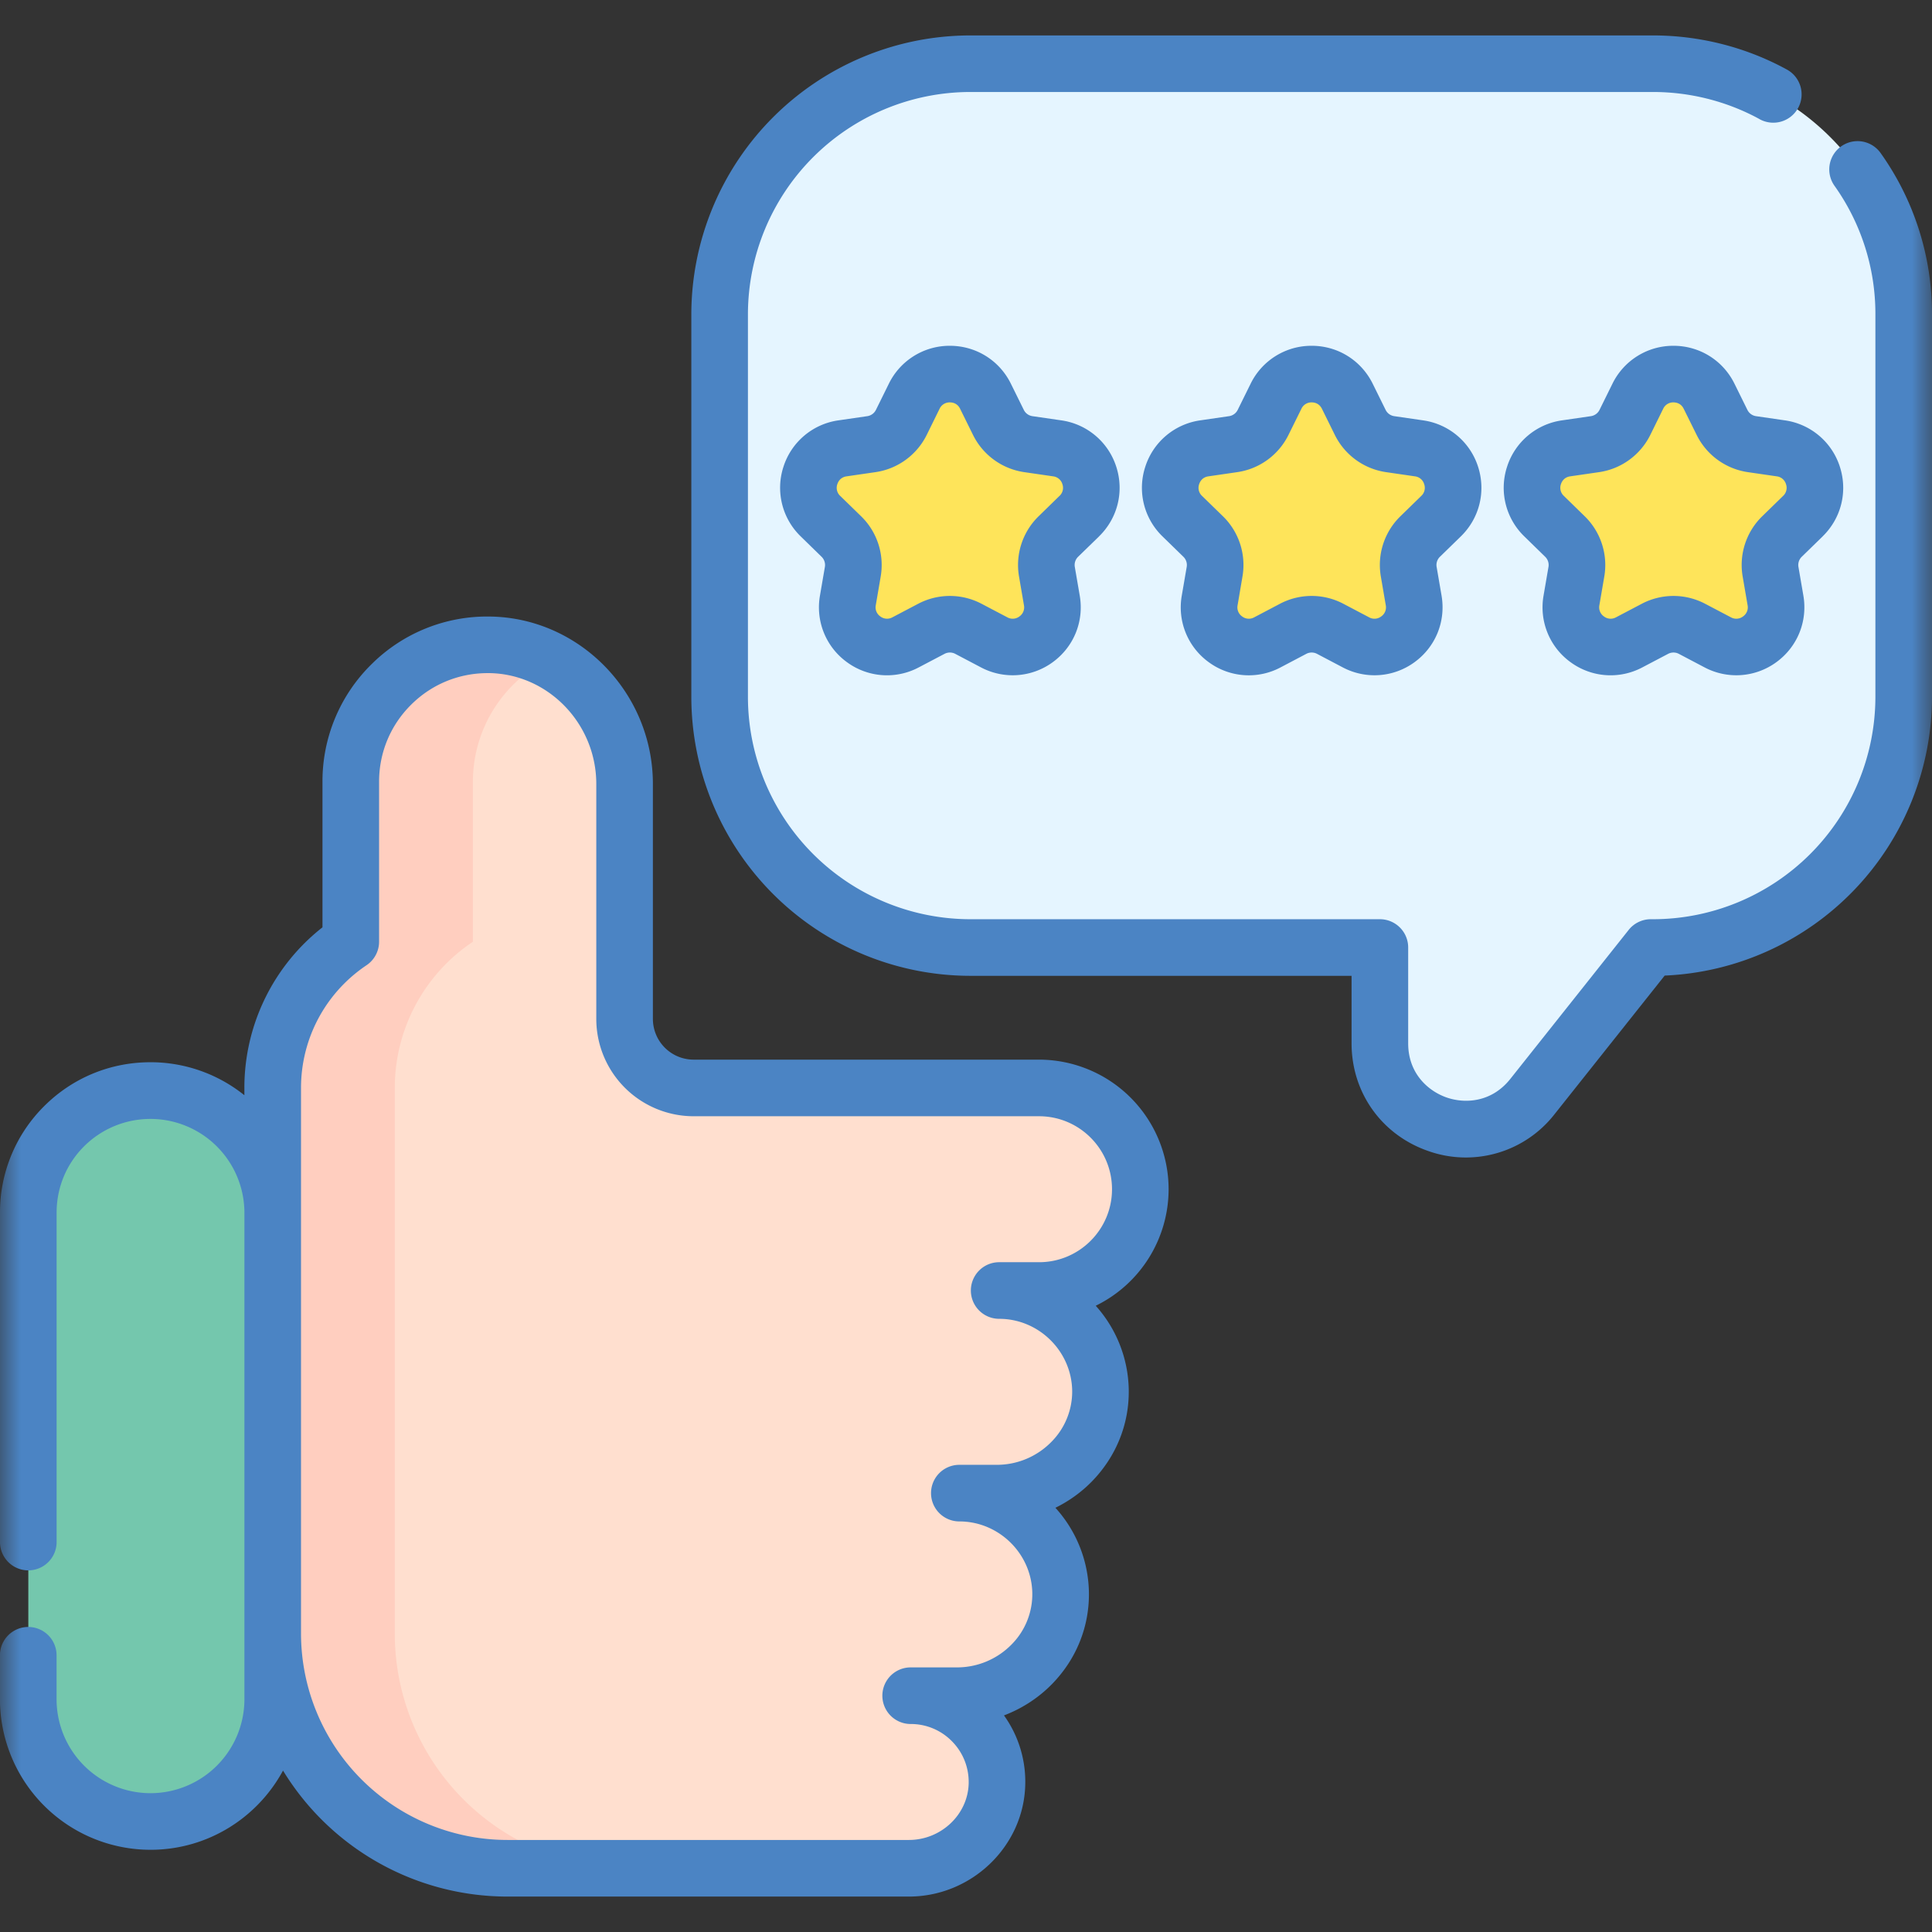
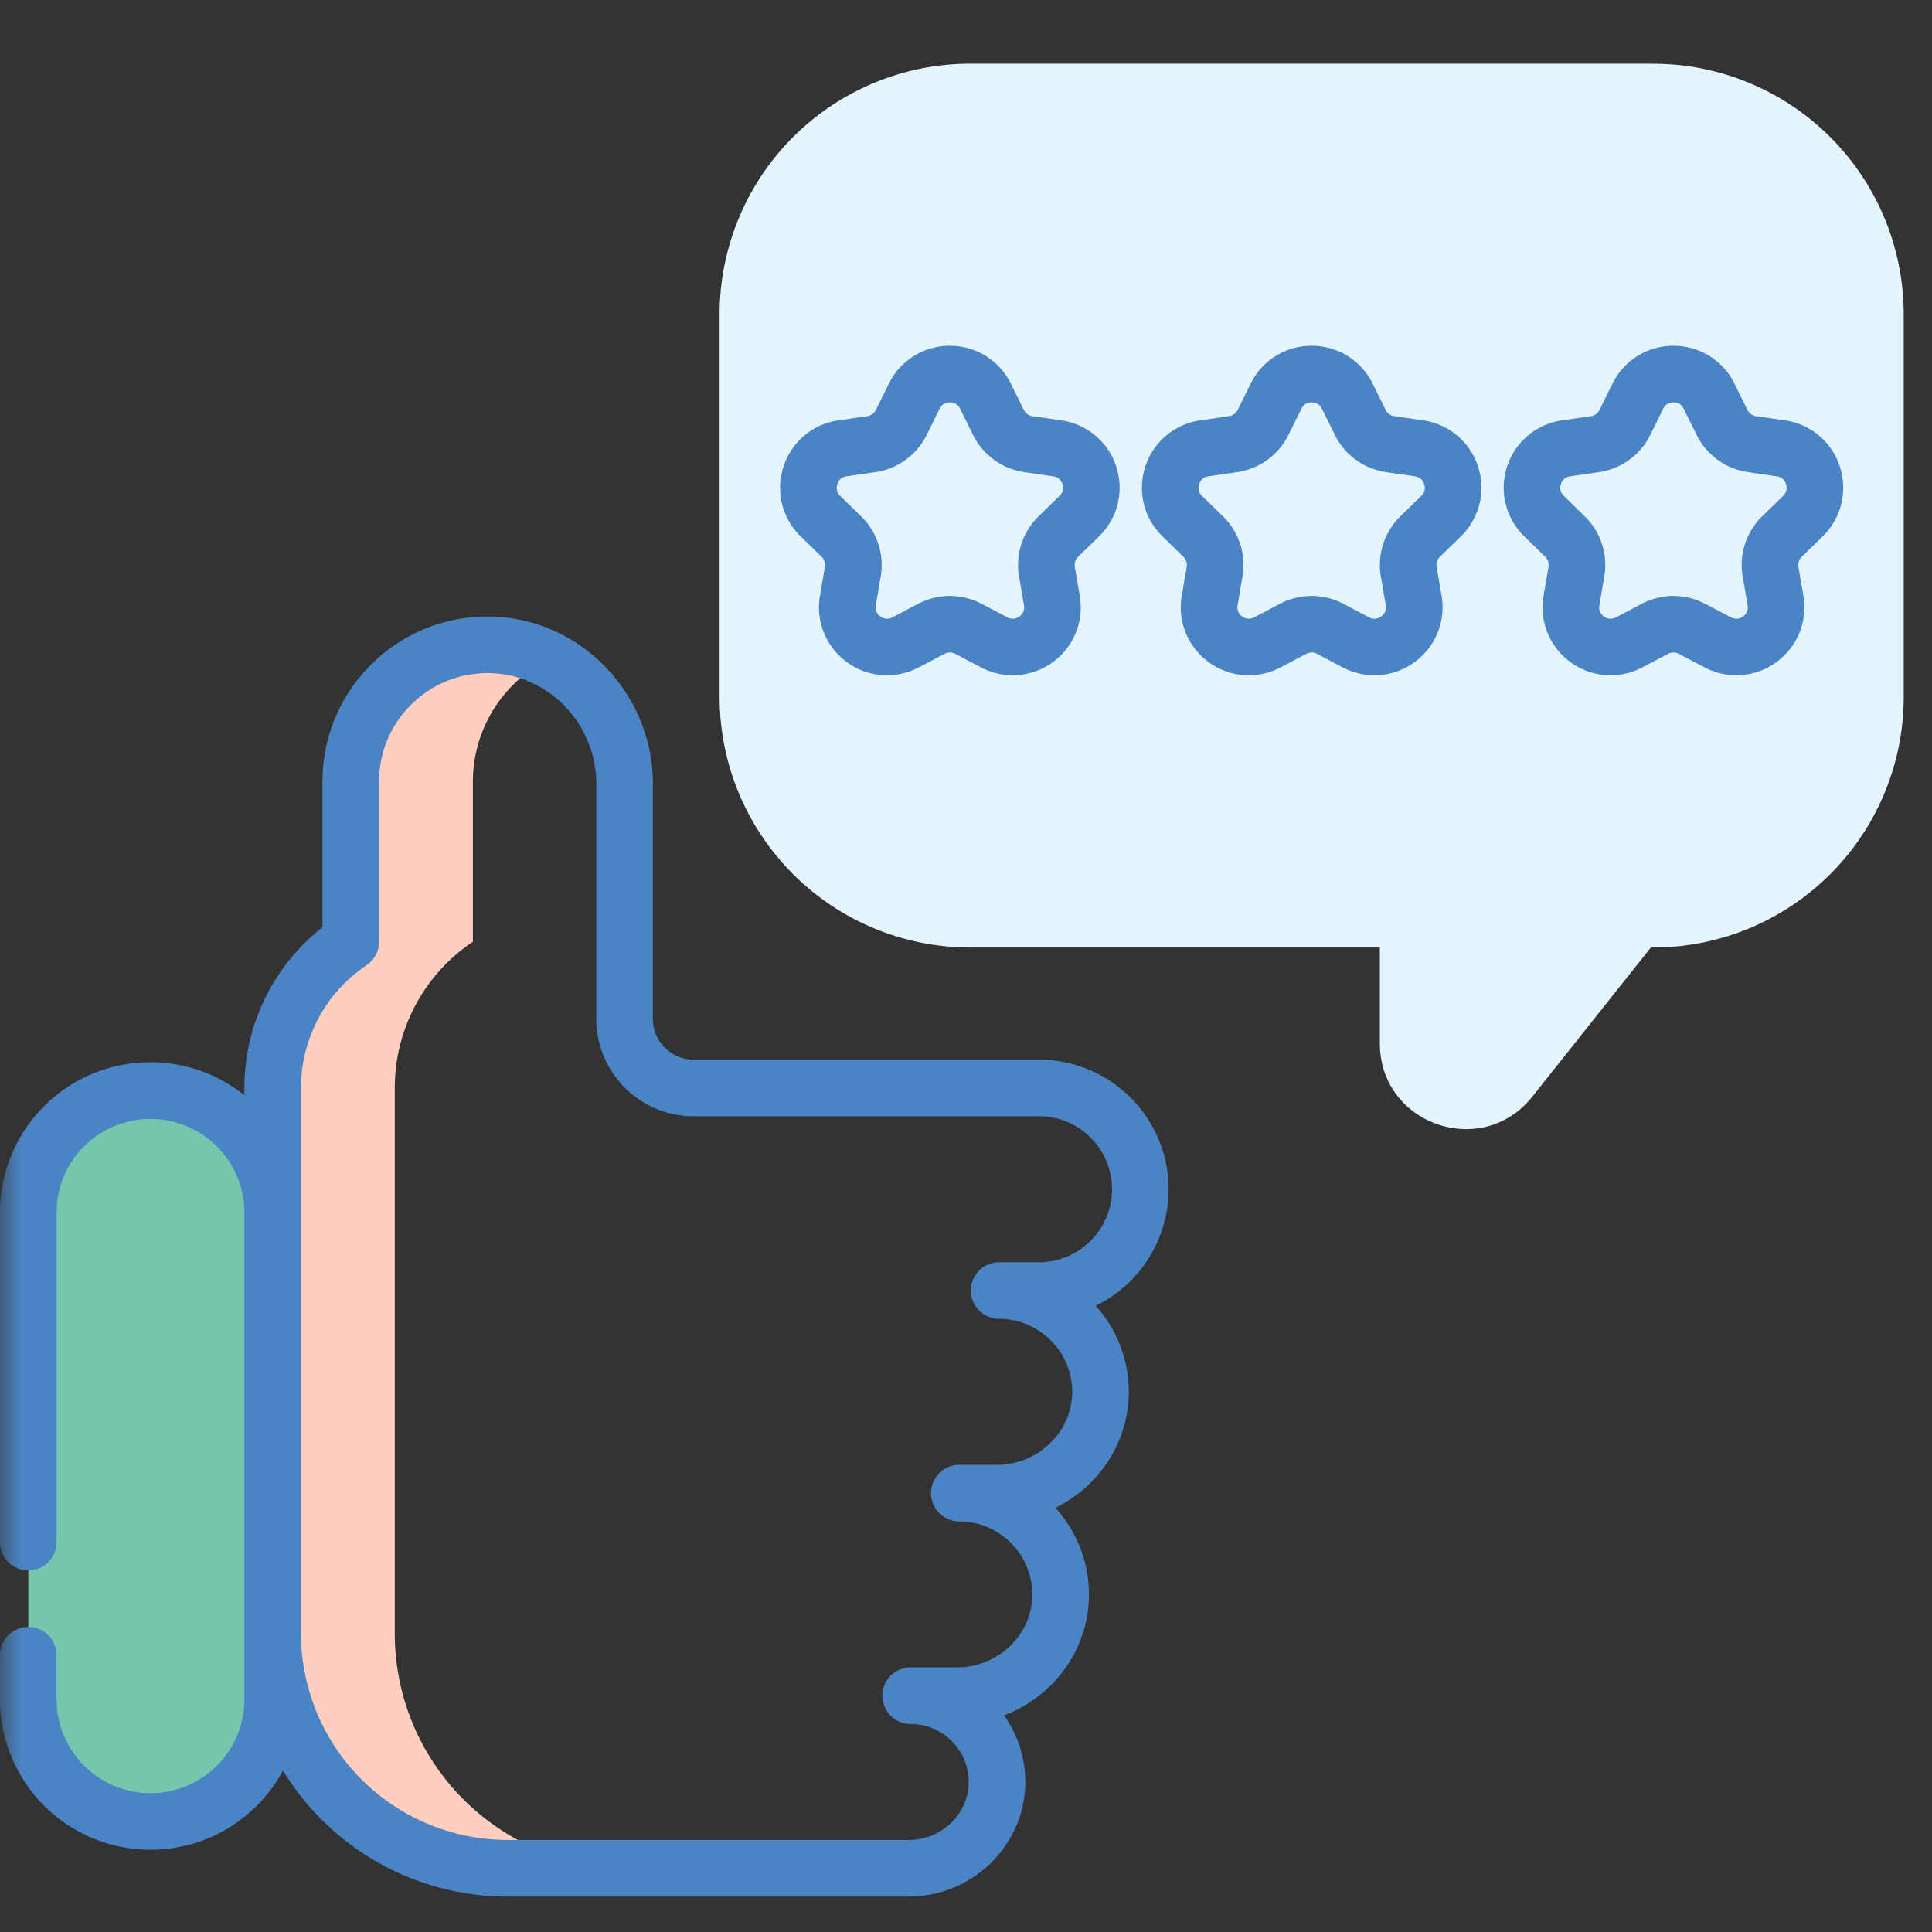
<svg xmlns="http://www.w3.org/2000/svg" xmlns:xlink="http://www.w3.org/1999/xlink" width="47" height="47" viewBox="0 0 47 47">
  <rect x="0" y="0" width="47" height="47" fill="#333333" stroke="none" />
  <defs>
    <path id="ticljbuc0a" d="M0 47h47V0H0z" />
  </defs>
  <g transform="matrix(1 0 0 -1 0 47)" fill="none" fill-rule="evenodd">
    <mask id="ikm2x4wkvb" fill="#fff">
      <use xlink:href="#ticljbuc0a" />
    </mask>
    <g mask="url(#ikm2x4wkvb)">
      <path d="M3.661 2.689A2.973 2.973 0 0 1 6.634 5.66l1.796 5.946-1.796 5.891a2.973 2.973 0 0 1-5.945 0V5.661A2.973 2.973 0 0 1 3.66 2.69" fill="#74C7AD" fill-rule="nonzero" />
-       <path d="M25.277 20.534h-8.403a1.68 1.68 0 0 0-1.68 1.679v5.715c0 1.827-1.447 3.355-3.273 3.385a3.33 3.33 0 0 1-3.388-3.33v-3.892a4.276 4.276 0 0 1-1.899-3.557V7.26a5.71 5.71 0 0 1 5.71-5.71h9.767c1.143 0 2.11.897 2.141 2.04a2.099 2.099 0 0 1-2.098 2.158h1.135c1.382 0 2.54 1.13 2.513 2.512a2.464 2.464 0 0 1-2.464 2.417h.92c1.382 0 2.54 1.13 2.513 2.512a2.464 2.464 0 0 1-2.464 2.416h.97a2.464 2.464 0 0 1 0 4.929" fill="#FFDFCF" fill-rule="nonzero" />
      <path d="M15.314 1.55h-2.971a5.708 5.708 0 0 0-5.709 5.71v13.273c0 1.483.754 2.79 1.9 3.558v3.892a3.33 3.33 0 0 0 3.387 3.33 3.248 3.248 0 0 0 1.421-.353 3.33 3.33 0 0 1-1.838-2.977V24.09a4.276 4.276 0 0 1-1.9-3.558V7.26a5.71 5.71 0 0 1 5.71-5.709" fill="#FFCEBF" fill-rule="nonzero" />
      <path d="M40.215 45.45H23.603a6.097 6.097 0 0 1-6.097-6.098v-9.305a6.097 6.097 0 0 1 6.097-6.097h9.965v-2.333c0-1.97 2.485-2.838 3.71-1.294l2.882 3.627h.055a6.097 6.097 0 0 1 6.097 6.097v9.305a6.097 6.097 0 0 1-6.097 6.097" fill="#E5F5FF" fill-rule="nonzero" />
-       <path d="m23.975 37.36.314-.636a.967.967 0 0 1 .728-.53l.702-.101a.967.967 0 0 0 .536-1.65l-.508-.495a.967.967 0 0 1-.278-.856l.12-.7a.967.967 0 0 0-1.404-1.019l-.627.33a.967.967 0 0 1-.9 0l-.628-.33a.967.967 0 0 0-1.404 1.02l.12.699a.967.967 0 0 1-.278.856l-.508.495a.967.967 0 0 0 .536 1.65l.702.102a.967.967 0 0 1 .728.53l.314.635a.967.967 0 0 0 1.735 0M32.777 37.36l.313-.636a.968.968 0 0 1 .729-.53l.701-.101a.967.967 0 0 0 .536-1.65l-.507-.495a.967.967 0 0 1-.278-.856l.12-.7a.967.967 0 0 0-1.404-1.019l-.628.33a.967.967 0 0 1-.9 0l-.628-.33a.967.967 0 0 0-1.403 1.02l.12.699a.967.967 0 0 1-.279.856l-.508.495a.967.967 0 0 0 .537 1.65l.701.102a.967.967 0 0 1 .729.53l.313.635a.967.967 0 0 0 1.736 0M41.578 37.36l.314-.636a.968.968 0 0 1 .728-.53l.702-.101a.967.967 0 0 0 .536-1.65l-.508-.495a.967.967 0 0 1-.278-.856l.12-.7a.967.967 0 0 0-1.404-1.019l-.627.33a.967.967 0 0 1-.9 0l-.628-.33a.967.967 0 0 0-1.404 1.02l.12.699a.967.967 0 0 1-.278.856l-.508.495a.967.967 0 0 0 .536 1.65l.702.102a.967.967 0 0 1 .728.53l.314.635a.967.967 0 0 0 1.735 0" fill="#FEE45A" fill-rule="nonzero" />
      <path d="M25.277 16.294h-.97a.688.688 0 0 1 0-1.377c.96 0 1.757-.781 1.776-1.741a1.736 1.736 0 0 0-.508-1.255 1.857 1.857 0 0 0-1.316-.556h-.921a.688.688 0 0 1 0-1.377c.96 0 1.757-.78 1.775-1.74a1.736 1.736 0 0 0-.507-1.256 1.857 1.857 0 0 0-1.317-.555h-1.135a.688.688 0 0 1 0-1.377 1.4 1.4 0 0 0 1.011-.427c.268-.275.41-.639.4-1.024-.021-.755-.673-1.37-1.454-1.37h-9.768a5.026 5.026 0 0 0-5.02 5.012v13.283c0 1.2.595 2.315 1.594 2.985.19.128.305.342.305.572v3.892c0 .714.28 1.383.79 1.884.498.49 1.154.758 1.852.758h.045c1.432-.024 2.597-1.234 2.597-2.697v-5.715a2.37 2.37 0 0 1 2.368-2.368h8.403c.979 0 1.775-.796 1.775-1.776 0-.979-.796-1.775-1.775-1.775m0 4.928h-8.403a.992.992 0 0 0-.991.991v5.715c0 2.21-1.773 4.037-3.95 4.073a3.988 3.988 0 0 1-2.887-1.152 3.99 3.99 0 0 1-1.201-2.866v-3.542a4.962 4.962 0 0 1-1.9-3.907v-.178a3.644 3.644 0 0 1-2.284.803c-.978 0-1.898-.38-2.59-1.072A3.637 3.637 0 0 1 0 17.498V9.486a.688.688 0 0 1 1.377 0v8.012c0 .61.237 1.185.669 1.616a2.287 2.287 0 0 0 3.9-1.607V5.661A2.287 2.287 0 0 0 3.66 3.377a2.287 2.287 0 0 0-2.284 2.284v1.071a.688.688 0 1 1-1.377 0v-1.07A3.665 3.665 0 0 1 3.66 2c1.393 0 2.605.78 3.225 1.927A6.4 6.4 0 0 1 12.343.862h9.768c1.52 0 2.789 1.215 2.83 2.71a2.765 2.765 0 0 1-.517 1.697c.435.165.835.423 1.165.759.597.609.917 1.406.901 2.246a3.136 3.136 0 0 1-.815 2.046c.326.16.626.374.883.636.597.61.917 1.407.901 2.246a3.135 3.135 0 0 1-.803 2.033 3.157 3.157 0 0 1 1.773 2.834 3.156 3.156 0 0 1-3.152 3.153" fill="#4B84C4" fill-rule="nonzero" />
-       <path d="M45.75 43.277a.688.688 0 1 1-1.122-.797 5.37 5.37 0 0 0 .995-3.128v-9.305a5.415 5.415 0 0 0-5.409-5.409h-.054a.688.688 0 0 1-.539-.26l-2.881-3.627c-.454-.57-1.098-.606-1.55-.449-.45.158-.933.586-.933 1.315v2.333c0 .38-.308.688-.689.688h-9.964a5.415 5.415 0 0 0-5.409 5.409v9.305a5.415 5.415 0 0 0 5.409 5.41h16.61c.895 0 1.781-.223 2.564-.645a.689.689 0 1 1 .683 1.196c-.99.54-2.113.825-3.247.825h-16.61a6.793 6.793 0 0 1-6.786-6.786v-9.305a6.793 6.793 0 0 1 6.786-6.786h9.276v-1.644c0-1.195.729-2.221 1.857-2.615a2.736 2.736 0 0 1 3.08.892l2.68 3.373A6.794 6.794 0 0 1 47 30.047v9.305a6.74 6.74 0 0 1-1.25 3.925" fill="#4B84C4" fill-rule="nonzero" />
      <path d="m25.774 34.936-.507-.495a1.655 1.655 0 0 1-.477-1.466l.12-.699a.268.268 0 0 0-.11-.272.268.268 0 0 0-.294-.022l-.628.33a1.655 1.655 0 0 1-1.541 0l-.628-.33a.268.268 0 0 0-.293.022.268.268 0 0 0-.111.272l.12.7a1.655 1.655 0 0 1-.477 1.465l-.508.495a.268.268 0 0 0-.07.286c.02.061.076.168.225.19l.702.102c.54.078 1.005.417 1.247.905l.313.636a.268.268 0 0 0 .25.156c.065 0 .184-.02.25-.156l.314-.636a1.656 1.656 0 0 1 1.247-.905l.702-.102a.268.268 0 0 0 .225-.19.268.268 0 0 0-.07-.286m.96-.986c.455.443.616 1.093.42 1.697a1.646 1.646 0 0 1-1.337 1.127l-.702.102a.279.279 0 0 0-.21.153l-.314.636c-.28.569-.85.923-1.485.923a1.646 1.646 0 0 1-1.484-.923l-.314-.636a.28.28 0 0 0-.21-.153l-.702-.102a1.646 1.646 0 0 1-1.337-1.127 1.646 1.646 0 0 1 .42-1.697l.507-.495a.279.279 0 0 0 .08-.247l-.12-.699a1.646 1.646 0 0 1 .66-1.62 1.646 1.646 0 0 1 1.743-.125l.628.33a.28.28 0 0 0 .26 0l.627-.33a1.65 1.65 0 0 1 1.744.126c.513.373.766.993.658 1.62l-.12.698a.279.279 0 0 0 .08.247l.509.495zM34.576 34.936l-.508-.495a1.655 1.655 0 0 1-.476-1.466l.12-.699a.268.268 0 0 0-.111-.272.268.268 0 0 0-.294-.022l-.627.33a1.655 1.655 0 0 1-1.542 0l-.627-.33a.268.268 0 0 0-.294.022.268.268 0 0 0-.11.272l.119.7a1.655 1.655 0 0 1-.476 1.465l-.508.495a.268.268 0 0 0-.07.286c.02.061.075.168.225.19l.701.102c.54.078 1.006.417 1.247.906l.314.635a.268.268 0 0 0 .25.156c.065 0 .183-.02.25-.156l.314-.636a1.656 1.656 0 0 1 1.247-.905l.701-.102a.268.268 0 0 0 .225-.19.268.268 0 0 0-.07-.286m.961-.986c.455.443.615 1.093.42 1.697a1.646 1.646 0 0 1-1.338 1.127l-.701.102a.279.279 0 0 0-.21.153l-.314.636c-.281.569-.85.923-1.485.923a1.646 1.646 0 0 1-1.485-.923l-.314-.636a.28.28 0 0 0-.21-.153l-.701-.102a1.646 1.646 0 0 1-1.337-1.127 1.646 1.646 0 0 1 .419-1.697l.508-.495a.279.279 0 0 0 .08-.247l-.12-.699a1.646 1.646 0 0 1 .659-1.62 1.646 1.646 0 0 1 1.744-.125l.627.33a.28.28 0 0 0 .26 0l.627-.33a1.65 1.65 0 0 1 1.744.126c.514.373.766.993.659 1.62l-.12.698a.279.279 0 0 0 .08.247l.508.495zM43.378 34.936l-.508-.495a1.655 1.655 0 0 1-.476-1.466l.12-.699a.268.268 0 0 0-.111-.272.268.268 0 0 0-.294-.022l-.628.33a1.655 1.655 0 0 1-1.541 0l-.628-.33a.268.268 0 0 0-.293.022.268.268 0 0 0-.111.272l.12.7a1.655 1.655 0 0 1-.477 1.465l-.507.495a.268.268 0 0 0-.071.286c.02.061.076.168.225.19l.702.102c.54.078 1.005.417 1.247.905l.313.636a.268.268 0 0 0 .25.156c.065 0 .184-.02.25-.156l.315-.636a1.656 1.656 0 0 1 1.246-.905l.702-.102a.268.268 0 0 0 .225-.19.268.268 0 0 0-.07-.286m.96-.986c.455.443.616 1.093.42 1.697a1.646 1.646 0 0 1-1.337 1.127l-.702.102a.279.279 0 0 0-.21.153l-.314.636c-.28.569-.85.923-1.484.923a1.646 1.646 0 0 1-1.485-.923l-.314-.636a.28.28 0 0 0-.21-.153L38 36.774a1.646 1.646 0 0 1-1.337-1.127 1.646 1.646 0 0 1 .42-1.697l.507-.495a.279.279 0 0 0 .08-.247l-.12-.699a1.646 1.646 0 0 1 .66-1.62 1.646 1.646 0 0 1 1.743-.125l.628.33a.28.28 0 0 0 .26 0l.627-.33a1.65 1.65 0 0 1 1.744.126c.513.373.766.993.659 1.62l-.12.698a.279.279 0 0 0 .08.247l.508.495z" fill="#4B84C4" fill-rule="nonzero" />
    </g>
  </g>
</svg>